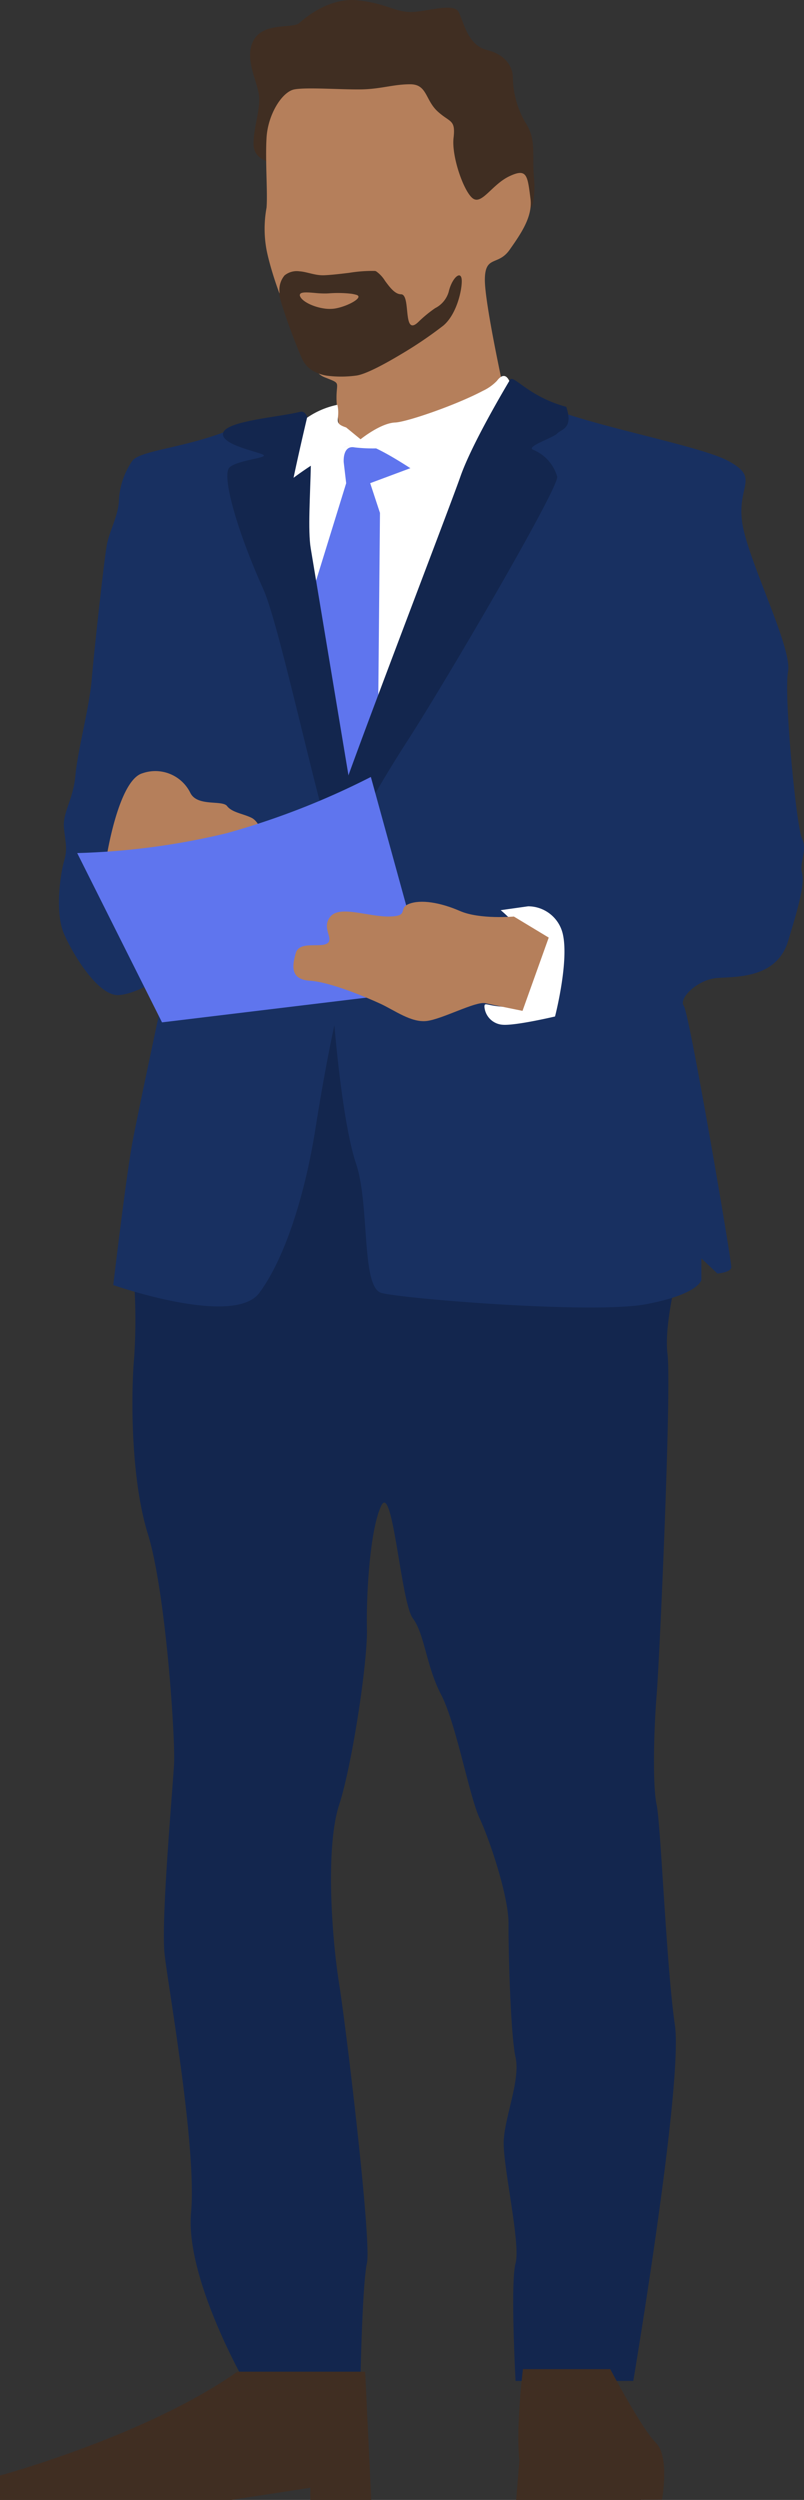
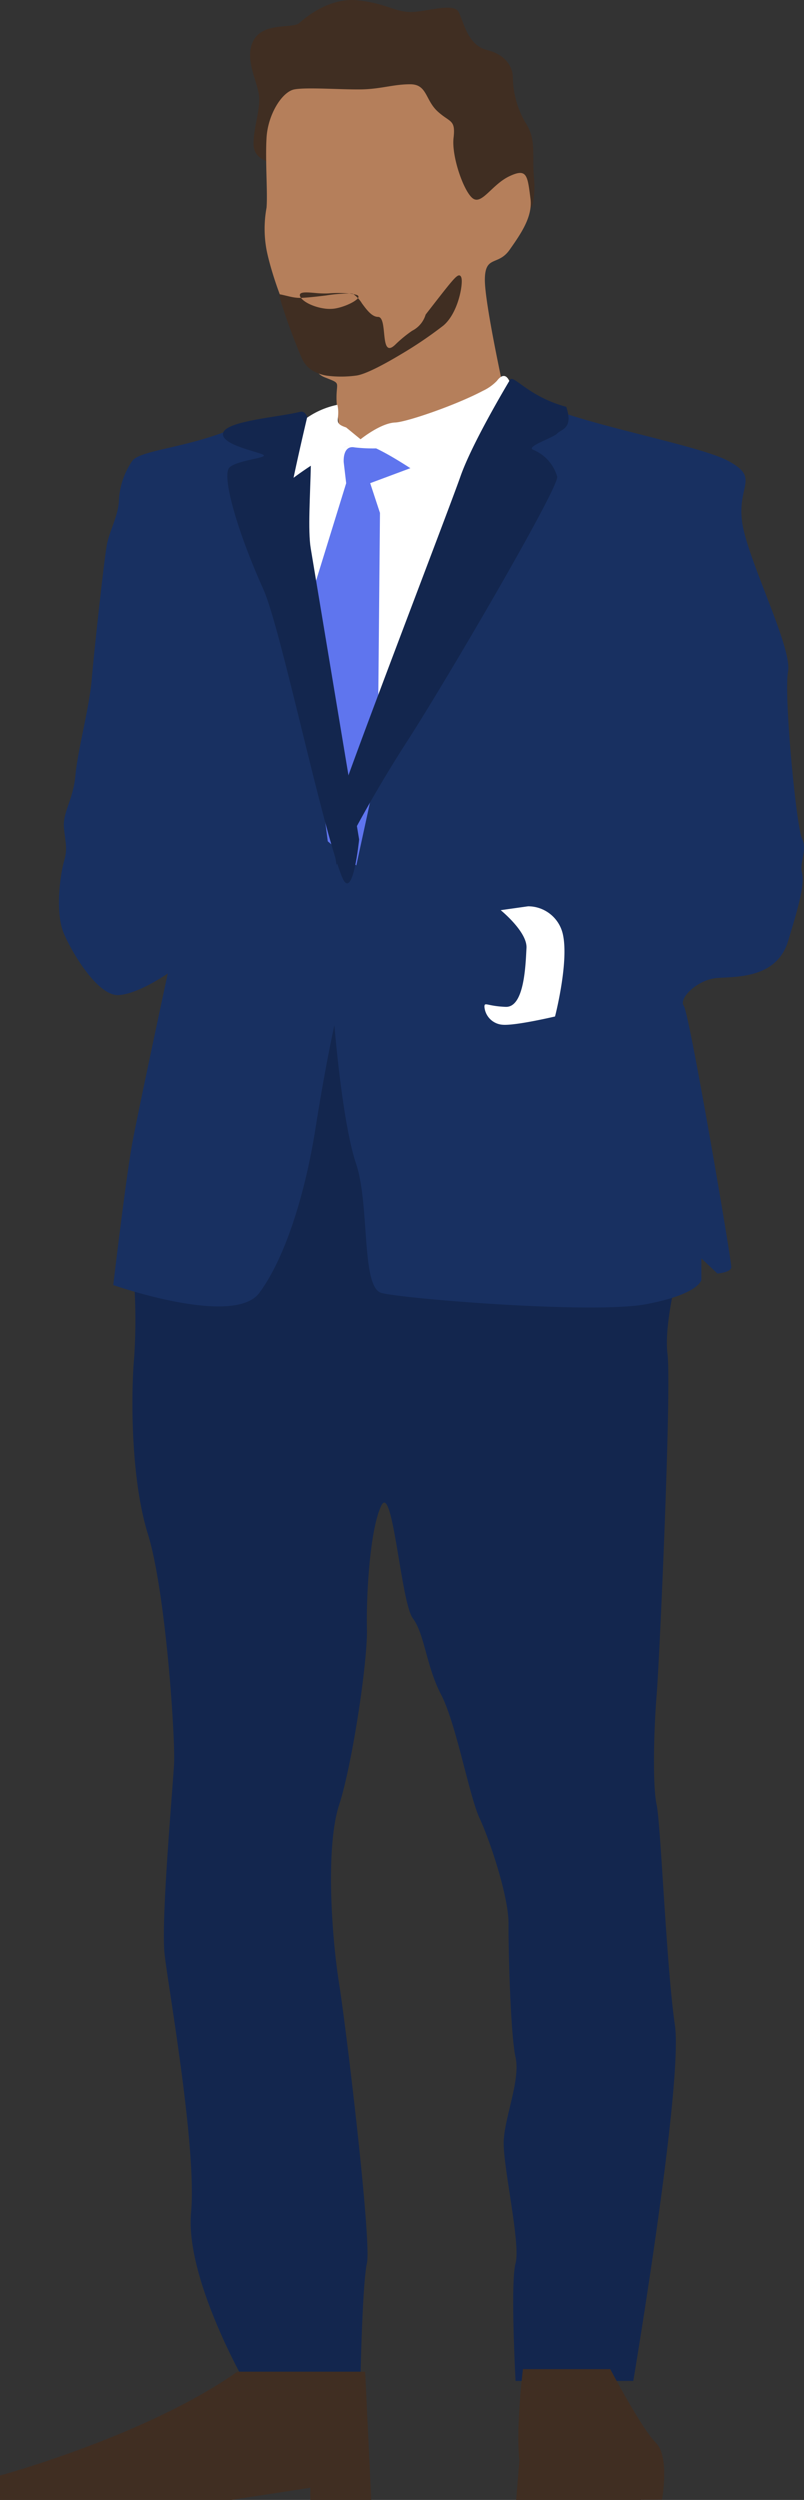
<svg xmlns="http://www.w3.org/2000/svg" width="104" height="323.307" viewBox="0 0 104 323.307">
  <rect x="0" y="0" width="104" height="323.307" fill="#333333" stroke="none" />
  <defs>
    <style>.a{fill:#402e22;}.b{fill:#b57f5b;}.c{fill:#13264e;}.d{fill:#183061;}.e{fill:#fff;}.f{fill:#5f75ee;}</style>
  </defs>
  <g transform="translate(0)">
    <g transform="translate(0)">
      <path class="a" d="M-3097.674,20233.965s-2.357-.273-2.357-2.385.817-4.148.727-6.031-2.024-4.967-.727-7.371,5.067-1.482,5.919-2.248,3.951-3.332,7.584-2.936,4.79,1.512,6.826,1.512,5.544-1.262,6.2,0,1.156,4.3,3.661,4.914,3.351,2.266,3.351,3.564a12.009,12.009,0,0,0,1.537,5.67c1.114,1.711,1.114,2.811,1.114,5.311s.318,2.555,0,5.064-11.02,9.648-11.02,9.648Z" transform="translate(3132.828 -20212.953)" />
      <path class="b" d="M-3067.378,20297.8s-2.671-12.039-2.647-15.223,1.707-1.717,3.2-3.84,3-4.3,2.7-6.629c-.386-2.992-.445-3.955-2.7-2.9s-3.561,3.7-4.727,2.9-2.8-5.422-2.522-7.846-.443-1.945-2.056-3.42-1.351-3.5-3.52-3.514-3.816.621-6.381.662-7.046-.3-8.635,0-3.427,3.234-3.6,6.271.158,7.094,0,9.035a15.023,15.023,0,0,0,0,5.439c.5,2.6,2.522,8.924,4.335,10.688s.883,4.893,3.205,5.809,1.371.455,1.53,3.271,1.431,10.686,1.431,10.686Z" transform="translate(3132.743 -20246.428)" />
-       <path class="a" d="M.486,15.488c-.127,0-.236-.1-.316-.286-.348-.821-.283-4.57,1.36-6.456A52.43,52.43,0,0,1,6.412,4.183C7.842,2.984,10.431.922,11.7.588A14.505,14.505,0,0,1,15.308,0a5.208,5.208,0,0,1,2.031.364,3.488,3.488,0,0,1,1.6,1.352C20.573,4.257,23.1,8.947,23.1,9.437a2.535,2.535,0,0,0,.037.315,2.867,2.867,0,0,1-.315,2.2,2.5,2.5,0,0,1-1.813.822,3.918,3.918,0,0,1-.392.018c-.29,0-.585-.025-.9-.051l-.031,0c-.284-.024-.637-.054-.988-.054a4.788,4.788,0,0,0-.958.089c-.9.183-2.027.5-3.116.81a18.6,18.6,0,0,1-3.237.761.649.649,0,0,1-.175-.019,4.163,4.163,0,0,1-1.337-1.043c-.665-.654-1.419-1.4-2.154-1.4a1.081,1.081,0,0,0-.163.012.444.444,0,0,1-.067.005c-.52,0-.782-1-1.012-1.875l-.014-.052c-.246-.937-.478-1.822-.943-1.822-.217,0-.465.193-.759.591a16.5,16.5,0,0,1-1.84,2.07,3.437,3.437,0,0,0-1.4,2.344C1.436,14.471.892,15.488.486,15.488ZM17.2,8.525a4.862,4.862,0,0,0-1.36.176c-1.285.38-2.934,1.524-2.892,2.006.011.121.123.194.334.218a5.492,5.492,0,0,0,.619.034,15.15,15.15,0,0,0,2.925-.411h0l.278-.057a12.572,12.572,0,0,1,1.485-.166c.877-.064,1.706-.125,1.863-.422a.306.306,0,0,0-.037-.307C20.073,9.006,18.629,8.525,17.2,8.525Z" transform="translate(57.482 50.991) rotate(-171)" />
+       <path class="a" d="M.486,15.488c-.127,0-.236-.1-.316-.286-.348-.821-.283-4.57,1.36-6.456A52.43,52.43,0,0,1,6.412,4.183C7.842,2.984,10.431.922,11.7.588A14.505,14.505,0,0,1,15.308,0a5.208,5.208,0,0,1,2.031.364,3.488,3.488,0,0,1,1.6,1.352C20.573,4.257,23.1,8.947,23.1,9.437c-.29,0-.585-.025-.9-.051l-.031,0c-.284-.024-.637-.054-.988-.054a4.788,4.788,0,0,0-.958.089c-.9.183-2.027.5-3.116.81a18.6,18.6,0,0,1-3.237.761.649.649,0,0,1-.175-.019,4.163,4.163,0,0,1-1.337-1.043c-.665-.654-1.419-1.4-2.154-1.4a1.081,1.081,0,0,0-.163.012.444.444,0,0,1-.067.005c-.52,0-.782-1-1.012-1.875l-.014-.052c-.246-.937-.478-1.822-.943-1.822-.217,0-.465.193-.759.591a16.5,16.5,0,0,1-1.84,2.07,3.437,3.437,0,0,0-1.4,2.344C1.436,14.471.892,15.488.486,15.488ZM17.2,8.525a4.862,4.862,0,0,0-1.36.176c-1.285.38-2.934,1.524-2.892,2.006.011.121.123.194.334.218a5.492,5.492,0,0,0,.619.034,15.15,15.15,0,0,0,2.925-.411h0l.278-.057a12.572,12.572,0,0,1,1.485-.166c.877-.064,1.706-.125,1.863-.422a.306.306,0,0,0-.037-.307C20.073,9.006,18.629,8.525,17.2,8.525Z" transform="translate(57.482 50.991) rotate(-171)" />
      <path class="c" d="M-724.116,10723.945a72.347,72.347,0,0,1,0,9.711c-.387,4.308-.521,15.4,1.777,22.8s3.565,26.316,3.383,29.748-1.709,20.266-1.218,24.635,4.179,24.977,3.421,33.386,6.875,21.76,6.875,21.76h15.033s.233-12.479.841-15.22-2.567-29.559-3.6-36.159-1.718-17.812,0-23.106,3.7-18.57,3.6-22.768.36-12.779,1.847-15.919,2.551,12.493,4.087,14.542,1.736,6.2,3.665,9.882,3.644,13.14,4.967,15.965,3.781,10.161,3.751,13.68.269,14.385.909,17.265-1.376,7.611-1.531,10.758,2.219,13.315,1.531,15.861,0,15.22,0,15.22h15.229s6.481-38.525,5.38-46.025-1.825-26.006-2.357-28.46-.393-9.369,0-14.263,1.938-39.688,1.4-44.073,1.881-12.741,1.881-12.741l-40.3-32.121-10.632.706Z" transform="translate(741.468 -10558.069)" />
      <path class="d" d="M-708.995,10570.52s-1.465-1.756-7.4.7-11.818,2.718-12.9,4.107a9.867,9.867,0,0,0-1.745,5.268c-.115,1.854-1.18,3.779-1.524,5.444s-1.681,13.905-1.988,17.566-1.82,9.17-2.106,12.392-1.7,4.8-1.48,6.875.467,2.618,0,4.267-1.205,6.577,0,9.364,4.484,8.109,7.1,7.925,6.322-2.8,6.322-2.8-3.754,17.467-4.576,21.879-2.473,18.421-2.473,18.421,15.578,5.469,18.887,1.019,5.911-12.683,7.257-21.192,2.461-13.437,2.461-13.437,1,12.547,2.8,17.912.634,15.982,3.285,16.717,27.366,2.765,34.266,1.451,7.12-3.154,7.12-3.154v-2.763l2.07,1.957s1.724-.129,1.8-.8-5.423-32.855-6.145-33.812,1.781-3.433,4.35-3.611,7.67.03,9.136-4.756,2.149-7.425,1.8-8.842.731-2.9,0-4.448-2.365-18.491-1.8-21.589-5.237-14.437-5.931-19.269,2.368-5.733-1.83-7.976-21.446-5.164-25.192-7.982-22.923,6.755-22.923,6.755Z" transform="translate(746.416 -10515.737)" />
      <path class="e" d="M-691.976,10574.289l-3.852,6.879,7.806,37.234,12.354-18.582,13.326-22.588-8.852-4.9-9.769-1.966Z" transform="translate(731.708 -10514.747)" />
      <path class="f" d="M-684.261,10570.4c-1.615-.334-1.426,1.923-1.426,1.923l.318,2.705-5.9,19.1,3.518,27.214,3.694,3.12,2.76-12.717.3-32.874-1.266-3.847,5.394-2.012-2.687-2.616A20.718,20.718,0,0,1-684.261,10570.4Z" transform="translate(730.148 -10512.537)" />
      <path class="c" d="M-696.474,10566.2c2.661-.674.623,13.052,1.388,17.646s6.26,37.65,6.26,37.65-.82,8.306-2.221,4.832c-2.638-6.54-7.914-32.193-10.169-37.187-3.366-7.452-5.481-14.827-4.351-15.783s5.026-1.19,4.351-1.6-5.682-1.332-5.191-2.869S-699.135,10566.872-696.474,10566.2Z" transform="translate(735.28 -10512.935)" />
      <path class="e" d="M-685.87,10560.987c.429,1.955-.67,2.334,1.128,2.927l1.869,1.531s2.59-2.1,4.477-2.168c1.465-.055,7.786-2.214,11.353-4.1a6.074,6.074,0,0,0,1.805-1.284c1.319-1.747,1.826.659,1.826.659l.812.919-7.388,14.208s-10.178-7.643-12.886-7.7-8.666,4.447-8.666,4.447.587-2.854,1.746-7.766A10.72,10.72,0,0,1-685.87,10560.987Z" transform="translate(729.513 -10508.635)" />
      <path class="c" d="M-661.944,10558.975c-.453.773-4.909,8.215-6.409,12.515s-15.247,40-16.012,43.129a19.615,19.615,0,0,0,0,7.081,173.542,173.542,0,0,1,8.963-15.732c5.023-7.73,19.816-33.059,19.578-34.478a5.36,5.36,0,0,0-3.055-3.459c-1.188-.392,2.545-1.564,3.055-2.127s2.13-.631,1.167-3.452C-659.592,10561.124-661.491,10558.2-661.944,10558.975Z" transform="translate(727.901 -10509.839)" />
-       <path class="b" d="M-730.531,10654.128c0-.04,1.552-9.917,4.63-10.8a5.046,5.046,0,0,1,6.192,2.525c.894,1.834,4.132.893,4.76,1.718s2.072.984,3.147,1.509,1.389,2.219,1.389,2.219l-18.23,3.549Z" transform="translate(744.325 -10543.323)" />
      <path class="e" d="M-649.455,10668.5l-3.543.5s3.454,2.8,3.336,4.892-.253,7.709-2.695,7.613-2.746-.687-2.746,0a2.535,2.535,0,0,0,2.384,2.315c1.714.119,6.749-1.072,6.749-1.072s1.858-7.181.986-10.743A4.615,4.615,0,0,0-649.455,10668.5Z" transform="translate(717.766 -10551.291)" />
      <path class="a" d="M48.023,16.585,47.236,0H30.7C18.944,8.292,0,13.426,0,13.426v3.159H29.916l10.234-1.58v1.58Z" transform="translate(0 306.722)" />
      <g transform="translate(66.771 306.394)">
        <path class="a" d="M16647.725,9410.767s4.059,7.718,5.889,9.513.8,7.368.8,7.368-2.289.02-3.861,0c-4.379-.052-13.1-.454-14.127-2.925-1.336-3.2,0-13.956,0-13.956Z" transform="translate(-16635.553 -9410.767)" />
        <path class="a" d="M8919.481,3400.07l-1.044,12.816h16.171l-10.562-5.536Z" transform="translate(-8918.438 -3395.973)" />
      </g>
-       <path class="f" d="M-735.2,10652.9l10.971,21.895,34.6-4.185-7.585-27.553a99.7,99.7,0,0,1-18.613,7.264A92.623,92.623,0,0,1-735.2,10652.9Z" transform="translate(745.186 -10542.577)" />
-       <path class="b" d="M-664.157,10669.513s-4.41.4-6.978-.718-5.079-1.511-6.585-.919.138,1.595-2.564,1.637-6.367-1.477-7.6,0,.516,2.879-.422,3.479-3.611-.364-4.066,1.254-.755,3.405,1.845,3.57,7.2,2.1,9.072,2.959,4.022,2.5,6.051,2.243,6.313-2.572,7.555-2.3,4.81.994,4.81.994l3.391-9.475Z" transform="translate(730.628 -10550.981)" />
    </g>
  </g>
</svg>